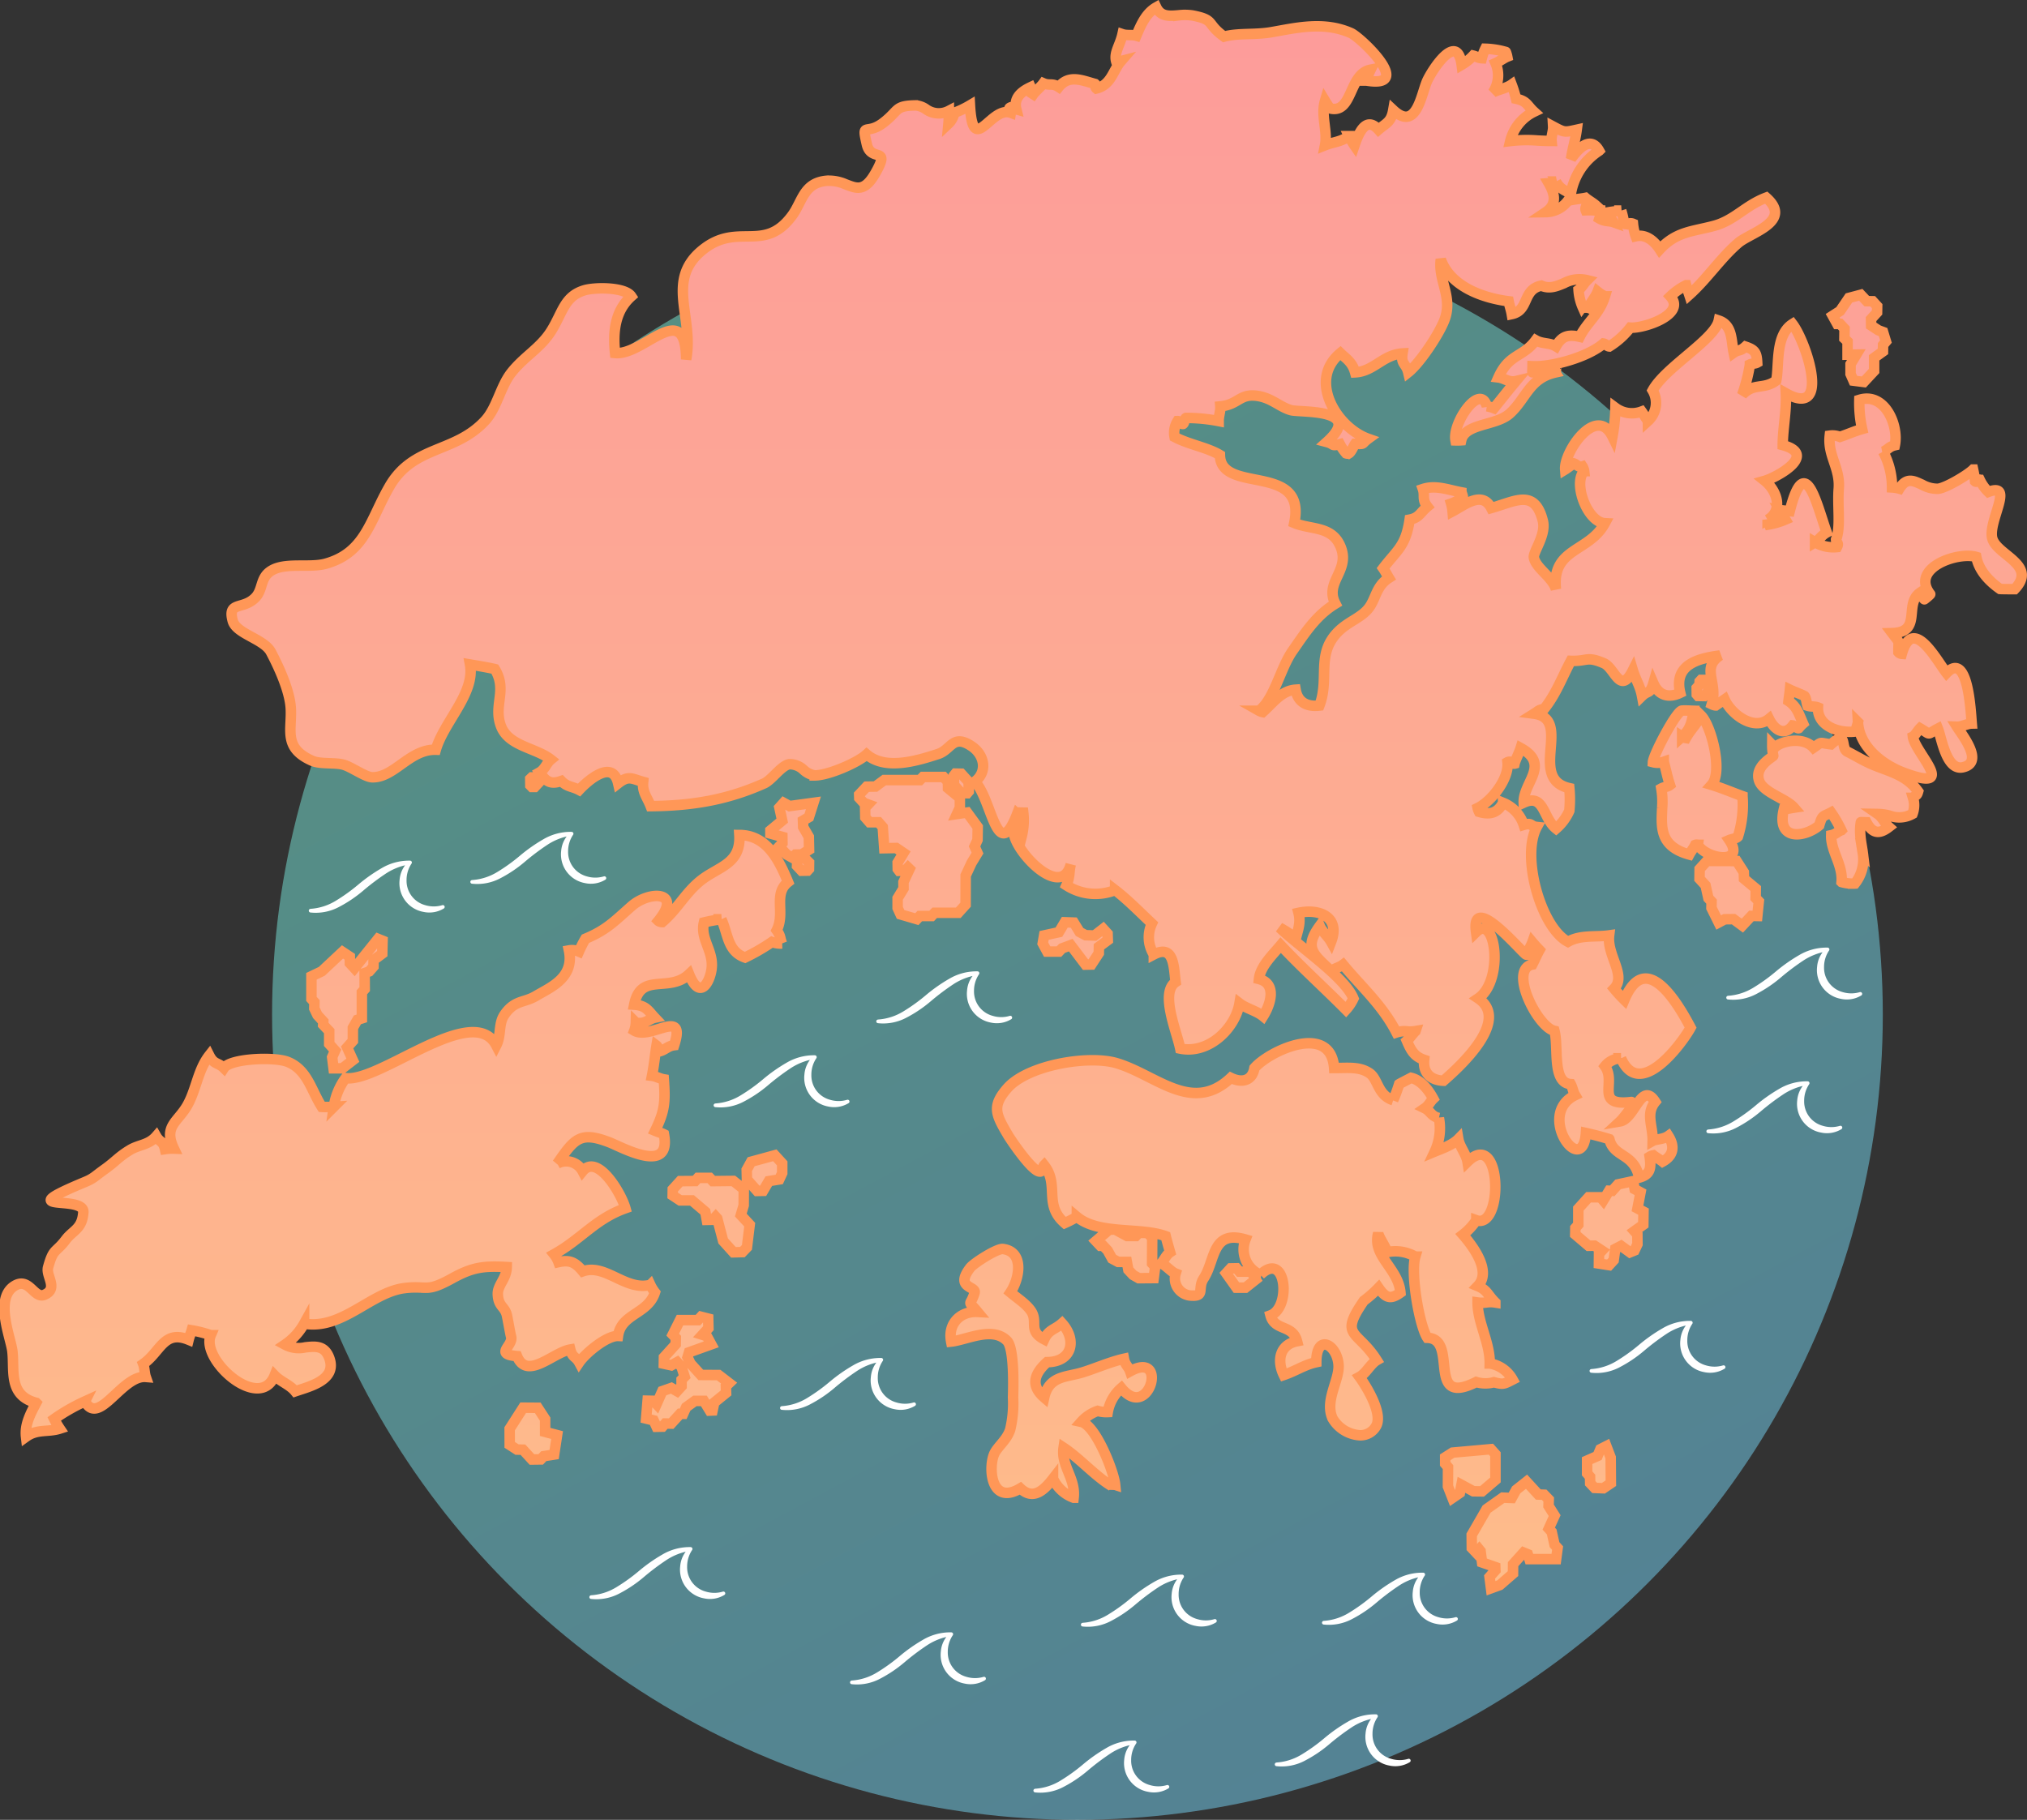
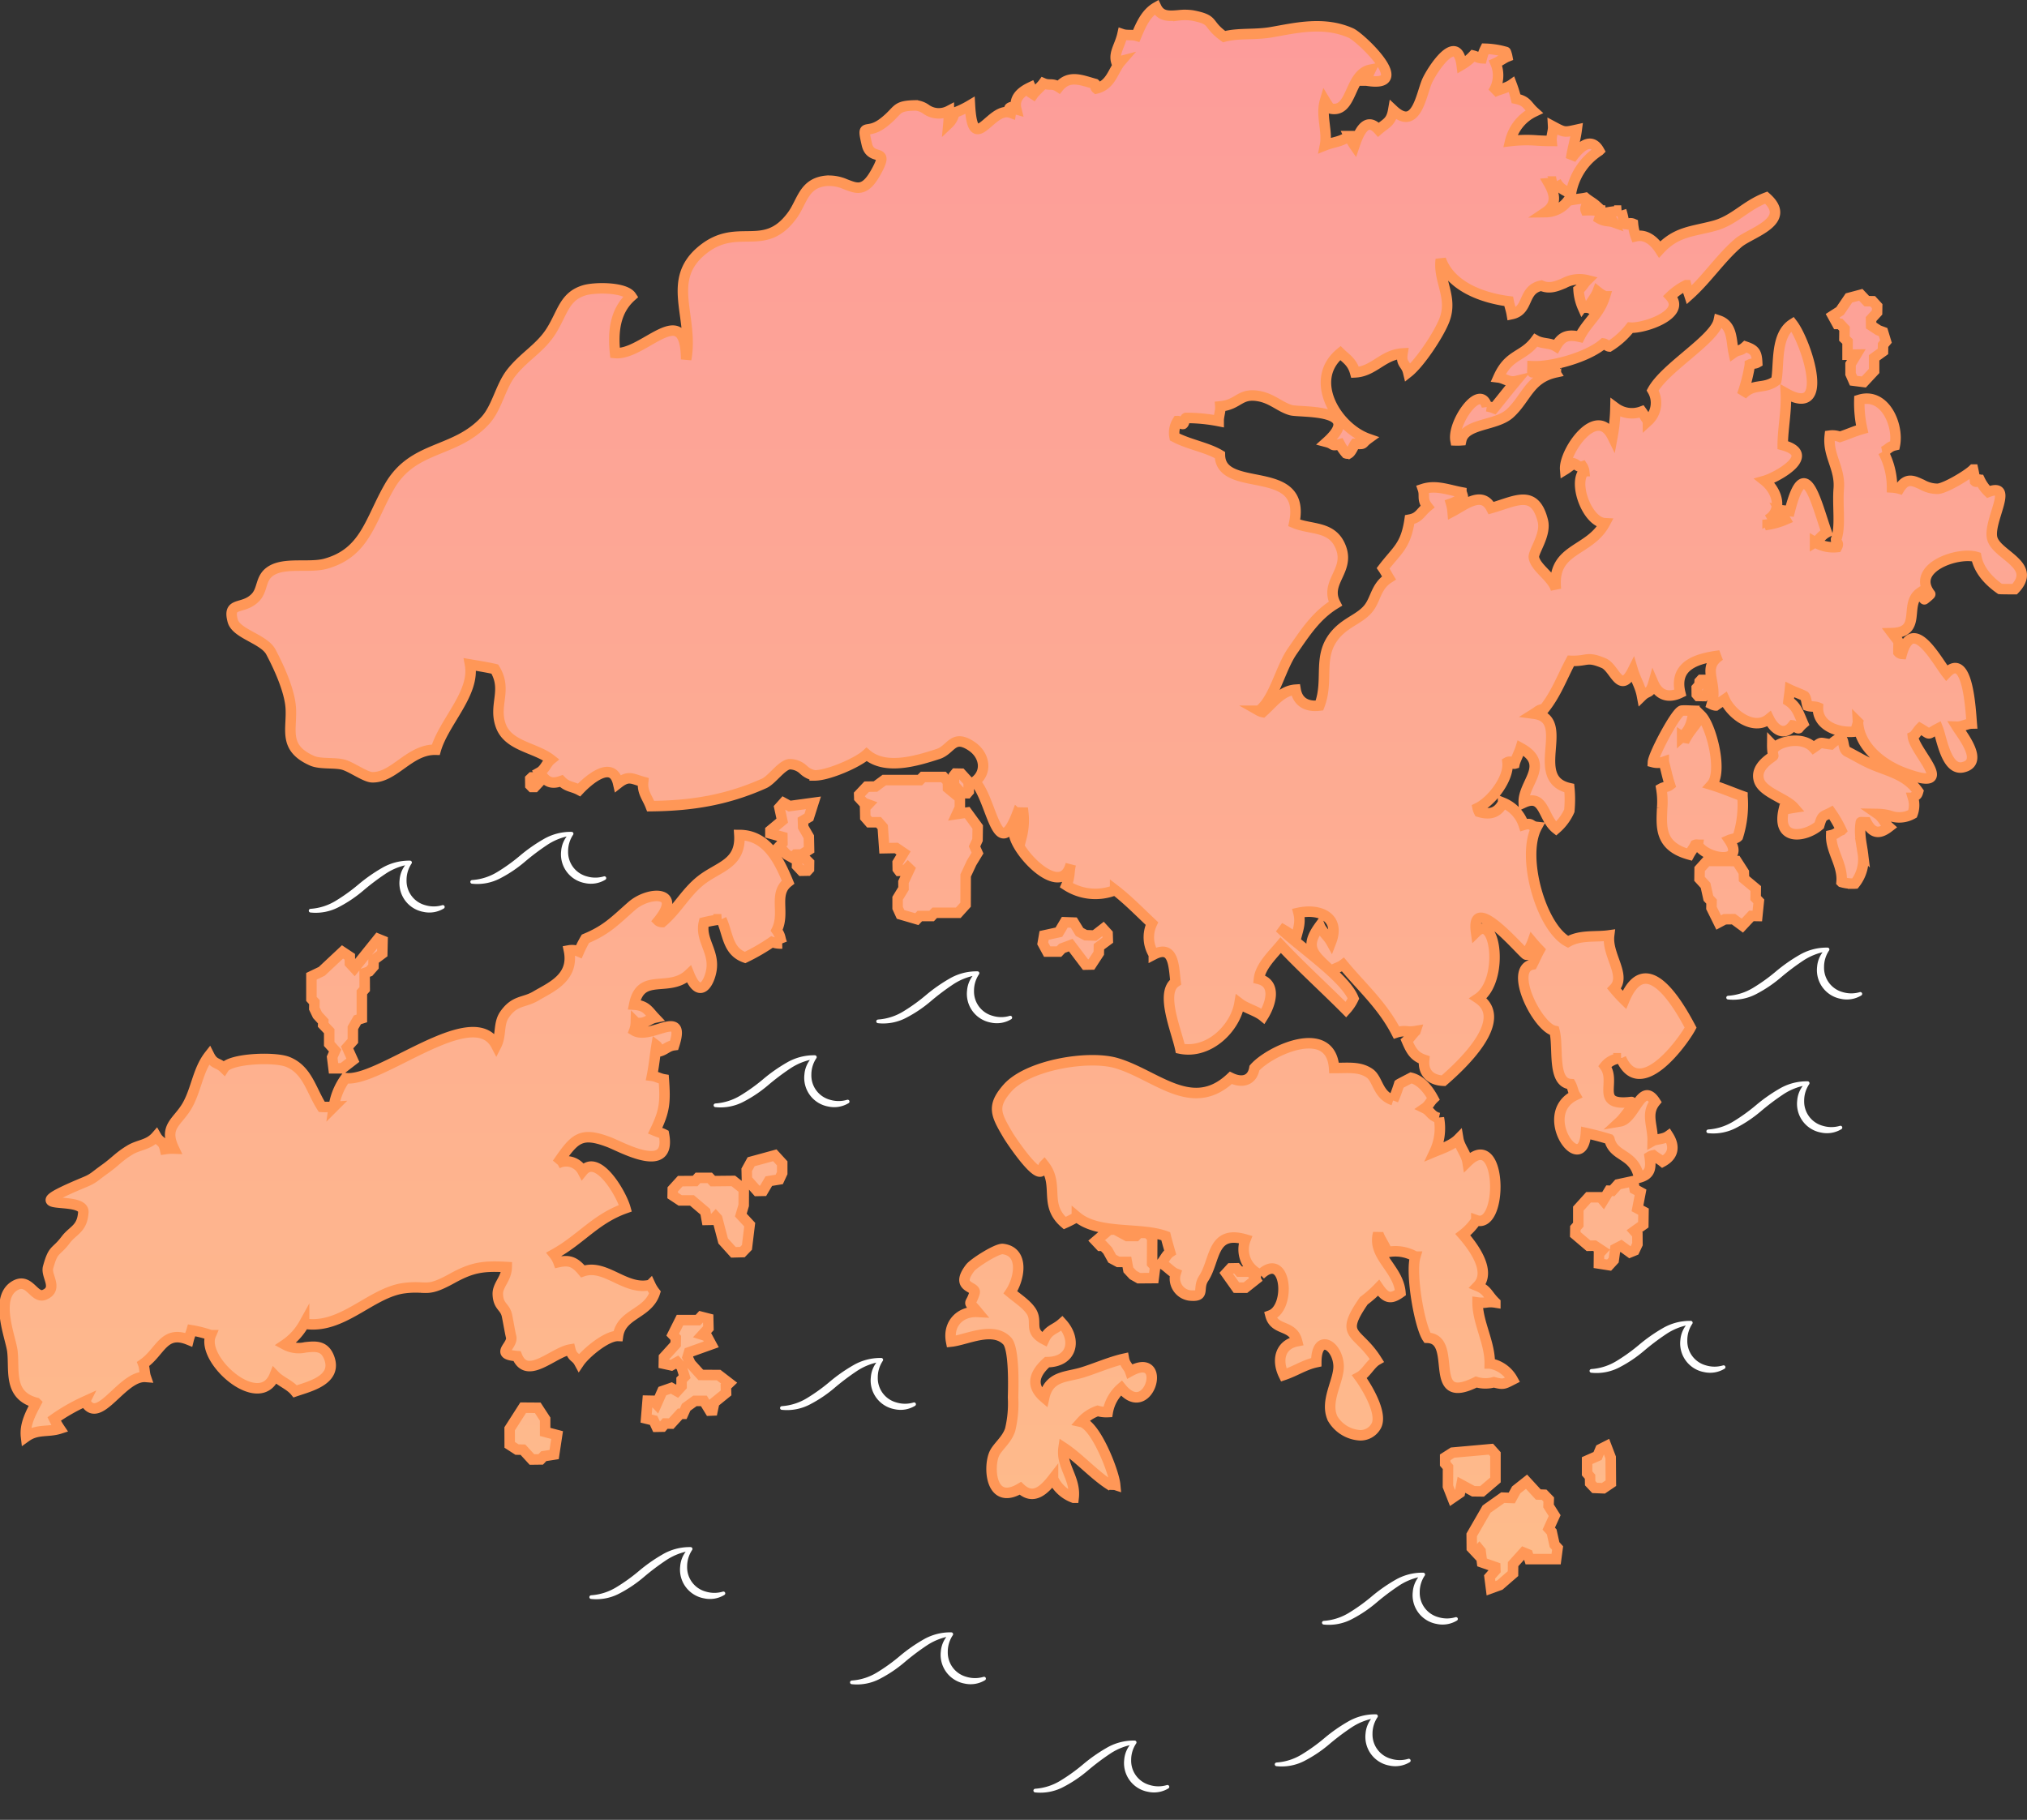
<svg xmlns="http://www.w3.org/2000/svg" width="386.339" height="346.9" viewBox="0 0 386.339 346.9">
  <rect x="0" y="0" width="386.339" height="346.9" fill="#333333" stroke="none" />
  <defs>
    <linearGradient id="linear-gradient" x1="0.185" x2="0.699" y2="0.958" gradientUnits="objectBoundingBox">
      <stop offset="0" stop-color="#7aefd2" />
      <stop offset="1" stop-color="#76d3f6" />
    </linearGradient>
    <linearGradient id="linear-gradient-2" x1="0.5" x2="0.5" y2="1" gradientUnits="objectBoundingBox">
      <stop offset="0" stop-color="#fd9c9a" />
      <stop offset="1" stop-color="#febc8a" />
    </linearGradient>
  </defs>
  <g id="ic-coverage-map-hongkong" transform="translate(-858.144 -1564.1)">
-     <circle id="Ellipse_151" data-name="Ellipse 151" cx="153.5" cy="153.5" r="153.5" transform="translate(910 1604)" opacity="0.5" fill="url(#linear-gradient)" />
    <g id="Wave" transform="translate(870.172 1579.273)">
      <path id="Path_11030" data-name="Path 11030" d="M331.713,350.255a10.553,10.553,0,0,0,4.825-1.547,34.291,34.291,0,0,0,4.258-3.062,30.786,30.786,0,0,1,4.484-3.154,10.232,10.232,0,0,1,5.389-1.422h.008a.353.353,0,0,1,.288.55l-.021.031a5.617,5.617,0,0,0-.936,3.147,4.8,4.8,0,0,0,3.527,4.746,5.623,5.623,0,0,0,3.283.014l.007,0a.35.35,0,0,1,.292.628,5.288,5.288,0,0,1-3.9.651,5.559,5.559,0,0,1-4.534-6.1,5.3,5.3,0,0,1,1.75-3.548l.267.581h-.007a11.476,11.476,0,0,0-4.754,1.848,45.518,45.518,0,0,0-4.209,3.185,24.723,24.723,0,0,1-4.569,3.079,9.42,9.42,0,0,1-5.483,1.071.348.348,0,0,1,.037-.692Z" transform="translate(-40.441 -104.455)" fill="#fff" />
      <path id="Path_11031" data-name="Path 11031" d="M331.713,350.255a10.553,10.553,0,0,0,4.825-1.547,34.291,34.291,0,0,0,4.258-3.062,30.786,30.786,0,0,1,4.484-3.154,10.232,10.232,0,0,1,5.389-1.422h.008a.353.353,0,0,1,.288.55l-.021.031a5.617,5.617,0,0,0-.936,3.147,4.8,4.8,0,0,0,3.527,4.746,5.623,5.623,0,0,0,3.283.014l.007,0a.35.35,0,0,1,.292.628,5.288,5.288,0,0,1-3.9.651,5.559,5.559,0,0,1-4.534-6.1,5.3,5.3,0,0,1,1.75-3.548l.267.581h-.007a11.476,11.476,0,0,0-4.754,1.848,45.518,45.518,0,0,0-4.209,3.185,24.723,24.723,0,0,1-4.569,3.079,9.42,9.42,0,0,1-5.483,1.071.348.348,0,0,1,.037-.692Z" transform="translate(-91.441 -56.455)" fill="#fff" />
      <path id="Path_11032" data-name="Path 11032" d="M331.713,350.255a10.553,10.553,0,0,0,4.825-1.547,34.291,34.291,0,0,0,4.258-3.062,30.786,30.786,0,0,1,4.484-3.154,10.232,10.232,0,0,1,5.389-1.422h.008a.353.353,0,0,1,.288.55l-.021.031a5.617,5.617,0,0,0-.936,3.147,4.8,4.8,0,0,0,3.527,4.746,5.623,5.623,0,0,0,3.283.014l.007,0a.35.35,0,0,1,.292.628,5.288,5.288,0,0,1-3.9.651,5.559,5.559,0,0,1-4.534-6.1,5.3,5.3,0,0,1,1.75-3.548l.267.581h-.007a11.476,11.476,0,0,0-4.754,1.848,45.518,45.518,0,0,0-4.209,3.185,24.723,24.723,0,0,1-4.569,3.079,9.42,9.42,0,0,1-5.483,1.071.348.348,0,0,1,.037-.692Z" transform="translate(-146.441 -24.455)" fill="#fff" />
      <path id="Path_11033" data-name="Path 11033" d="M331.713,350.255a10.553,10.553,0,0,0,4.825-1.547,34.291,34.291,0,0,0,4.258-3.062,30.786,30.786,0,0,1,4.484-3.154,10.232,10.232,0,0,1,5.389-1.422h.008a.353.353,0,0,1,.288.55l-.021.031a5.617,5.617,0,0,0-.936,3.147,4.8,4.8,0,0,0,3.527,4.746,5.623,5.623,0,0,0,3.283.014l.007,0a.35.35,0,0,1,.292.628,5.288,5.288,0,0,1-3.9.651,5.559,5.559,0,0,1-4.534-6.1,5.3,5.3,0,0,1,1.75-3.548l.267.581h-.007a11.476,11.476,0,0,0-4.754,1.848,45.518,45.518,0,0,0-4.209,3.185,24.723,24.723,0,0,1-4.569,3.079,9.42,9.42,0,0,1-5.483,1.071.348.348,0,0,1,.037-.692Z" transform="translate(-100.441 -29.455)" fill="#fff" />
      <path id="Path_11020" data-name="Path 11020" d="M134.713,77.921a10.544,10.544,0,0,0,4.825-1.547,34.283,34.283,0,0,0,4.258-3.061,30.733,30.733,0,0,1,4.484-3.154,10.232,10.232,0,0,1,5.389-1.422h.008a.353.353,0,0,1,.288.549l-.021.031a5.617,5.617,0,0,0-.936,3.147,4.8,4.8,0,0,0,3.527,4.747,5.635,5.635,0,0,0,3.283.014l.007,0a.35.35,0,0,1,.292.628,5.292,5.292,0,0,1-3.9.651,5.559,5.559,0,0,1-4.534-6.1,5.3,5.3,0,0,1,1.75-3.548l.267.581h-.007a11.476,11.476,0,0,0-4.754,1.848,45.519,45.519,0,0,0-4.209,3.185,24.756,24.756,0,0,1-4.569,3.079,9.42,9.42,0,0,1-5.483,1.071.348.348,0,0,1,.037-.693Z" transform="translate(-34.071 211)" fill="#fff" />
      <path id="Path_11021" data-name="Path 11021" d="M56.164,222.32a10.544,10.544,0,0,0,4.824-1.547,34.164,34.164,0,0,0,4.258-3.062,30.878,30.878,0,0,1,4.484-3.154,10.24,10.24,0,0,1,5.389-1.422h.008a.354.354,0,0,1,.289.55l-.021.031a5.616,5.616,0,0,0-.935,3.147,4.8,4.8,0,0,0,3.526,4.747,5.631,5.631,0,0,0,3.283.013l.006,0a.35.35,0,0,1,.293.628,5.294,5.294,0,0,1-3.9.651,5.561,5.561,0,0,1-4.534-6.1,5.3,5.3,0,0,1,1.75-3.548l.267.581h-.007a11.459,11.459,0,0,0-4.753,1.847,45.321,45.321,0,0,0-4.21,3.186,24.771,24.771,0,0,1-4.568,3.079,9.429,9.429,0,0,1-5.484,1.072.348.348,0,0,1,.038-.693Z" transform="translate(-9 -64.25)" fill="#fff" />
      <path id="Path_11022" data-name="Path 11022" d="M97.713,253.755a10.552,10.552,0,0,0,4.825-1.547,34.291,34.291,0,0,0,4.258-3.062,30.786,30.786,0,0,1,4.484-3.154,10.232,10.232,0,0,1,5.389-1.422h.008a.354.354,0,0,1,.288.55l-.021.031a5.617,5.617,0,0,0-.936,3.147,4.8,4.8,0,0,0,3.527,4.746,5.623,5.623,0,0,0,3.283.014l.007,0a.35.35,0,0,1,.292.628,5.288,5.288,0,0,1-3.9.651,5.559,5.559,0,0,1-4.534-6.1,5.3,5.3,0,0,1,1.75-3.548l.267.58h-.007a11.465,11.465,0,0,0-4.754,1.847,45.512,45.512,0,0,0-4.209,3.185,24.722,24.722,0,0,1-4.569,3.079,9.42,9.42,0,0,1-5.483,1.071.348.348,0,0,1,.037-.692Z" transform="translate(39.268 -0.884)" fill="#fff" />
      <path id="Path_11023" data-name="Path 11023" d="M73.164,185.57a10.544,10.544,0,0,0,4.824-1.547,34.164,34.164,0,0,0,4.258-3.062,30.88,30.88,0,0,1,4.484-3.154,10.24,10.24,0,0,1,5.389-1.422h.008a.353.353,0,0,1,.289.55l-.021.031a5.616,5.616,0,0,0-.935,3.147,4.8,4.8,0,0,0,3.526,4.747,5.631,5.631,0,0,0,3.283.013l.006,0a.35.35,0,0,1,.293.628,5.294,5.294,0,0,1-3.9.651,5.561,5.561,0,0,1-4.534-6.1,5.3,5.3,0,0,1,1.75-3.548l.267.581h-.007a11.458,11.458,0,0,0-4.753,1.847,45.323,45.323,0,0,0-4.21,3.185,24.771,24.771,0,0,1-4.568,3.079,9.429,9.429,0,0,1-5.484,1.072.348.348,0,0,1,.038-.693Z" transform="translate(4.791 -32.988)" fill="#fff" />
      <path id="Path_11028" data-name="Path 11028" d="M359.5,212.32a10.544,10.544,0,0,0,4.825-1.547,34.165,34.165,0,0,0,4.258-3.062,30.883,30.883,0,0,1,4.484-3.154,10.238,10.238,0,0,1,5.389-1.422h.007a.353.353,0,0,1,.289.55l-.021.031a5.617,5.617,0,0,0-.936,3.147,4.8,4.8,0,0,0,3.526,4.747,5.631,5.631,0,0,0,3.283.013l.006,0a.35.35,0,0,1,.293.628,5.291,5.291,0,0,1-3.9.651,5.559,5.559,0,0,1-4.534-6.1,5.3,5.3,0,0,1,1.749-3.548l.268.581h-.007a11.461,11.461,0,0,0-4.754,1.847,45.307,45.307,0,0,0-4.209,3.186,24.754,24.754,0,0,1-4.569,3.079,9.426,9.426,0,0,1-5.483,1.072.348.348,0,0,1,.037-.693Z" transform="translate(-45.956 -12.186)" fill="#fff" />
      <path id="Path_11029" data-name="Path 11029" d="M376.5,175.57a10.544,10.544,0,0,0,4.825-1.547,34.156,34.156,0,0,0,4.258-3.062,30.883,30.883,0,0,1,4.485-3.154,10.238,10.238,0,0,1,5.389-1.422h.007a.353.353,0,0,1,.288.55l-.021.031a5.617,5.617,0,0,0-.936,3.147,4.8,4.8,0,0,0,3.526,4.747,5.631,5.631,0,0,0,3.283.013l.006,0a.35.35,0,0,1,.293.628,5.291,5.291,0,0,1-3.9.651,5.56,5.56,0,0,1-4.534-6.1,5.3,5.3,0,0,1,1.749-3.548l.268.581h-.007a11.462,11.462,0,0,0-4.754,1.847,45.315,45.315,0,0,0-4.209,3.186,24.753,24.753,0,0,1-4.569,3.079,9.426,9.426,0,0,1-5.483,1.072.348.348,0,0,1,.037-.693Z" transform="translate(-59.165 -0.924)" fill="#fff" />
      <path id="Path_11027" data-name="Path 11027" d="M246.713,401.255a10.553,10.553,0,0,0,4.825-1.547,34.289,34.289,0,0,0,4.258-3.062,30.786,30.786,0,0,1,4.484-3.154,10.232,10.232,0,0,1,5.389-1.422h.008a.354.354,0,0,1,.288.55l-.021.031a5.617,5.617,0,0,0-.936,3.147,4.8,4.8,0,0,0,3.527,4.746,5.623,5.623,0,0,0,3.283.014l.007,0a.35.35,0,0,1,.292.628,5.289,5.289,0,0,1-3.9.651,5.56,5.56,0,0,1-4.534-6.1,5.3,5.3,0,0,1,1.75-3.548l.267.581h-.007a11.476,11.476,0,0,0-4.754,1.848,45.51,45.51,0,0,0-4.209,3.185,24.723,24.723,0,0,1-4.569,3.079,9.42,9.42,0,0,1-5.483,1.071.348.348,0,0,1,.037-.692Z" transform="translate(-96.393 -96.084)" fill="#fff" />
-       <path id="Path_11363" data-name="Path 11363" d="M246.713,401.255a10.553,10.553,0,0,0,4.825-1.547,34.289,34.289,0,0,0,4.258-3.062,30.786,30.786,0,0,1,4.484-3.154,10.232,10.232,0,0,1,5.389-1.422h.008a.354.354,0,0,1,.288.55l-.021.031a5.617,5.617,0,0,0-.936,3.147,4.8,4.8,0,0,0,3.527,4.746,5.623,5.623,0,0,0,3.283.014l.007,0a.35.35,0,0,1,.292.628,5.289,5.289,0,0,1-3.9.651,5.56,5.56,0,0,1-4.534-6.1,5.3,5.3,0,0,1,1.75-3.548l.267.581h-.007a11.476,11.476,0,0,0-4.754,1.848,45.51,45.51,0,0,0-4.209,3.185,24.723,24.723,0,0,1-4.569,3.079,9.42,9.42,0,0,1-5.483,1.071.348.348,0,0,1,.037-.692Z" transform="translate(-52.393 -107.084)" fill="#fff" />
      <path id="Path_11364" data-name="Path 11364" d="M246.713,401.255a10.553,10.553,0,0,0,4.825-1.547,34.289,34.289,0,0,0,4.258-3.062,30.786,30.786,0,0,1,4.484-3.154,10.232,10.232,0,0,1,5.389-1.422h.008a.354.354,0,0,1,.288.55l-.021.031a5.617,5.617,0,0,0-.936,3.147,4.8,4.8,0,0,0,3.527,4.746,5.623,5.623,0,0,0,3.283.014l.007,0a.35.35,0,0,1,.292.628,5.289,5.289,0,0,1-3.9.651,5.56,5.56,0,0,1-4.534-6.1,5.3,5.3,0,0,1,1.75-3.548l.267.581h-.007a11.476,11.476,0,0,0-4.754,1.848,45.51,45.51,0,0,0-4.209,3.185,24.723,24.723,0,0,1-4.569,3.079,9.42,9.42,0,0,1-5.483,1.071.348.348,0,0,1,.037-.692Z" transform="translate(-91.393 -222.084)" fill="#fff" />
      <path id="Path_11365" data-name="Path 11365" d="M246.713,401.255a10.553,10.553,0,0,0,4.825-1.547,34.289,34.289,0,0,0,4.258-3.062,30.786,30.786,0,0,1,4.484-3.154,10.232,10.232,0,0,1,5.389-1.422h.008a.354.354,0,0,1,.288.55l-.021.031a5.617,5.617,0,0,0-.936,3.147,4.8,4.8,0,0,0,3.527,4.746,5.623,5.623,0,0,0,3.283.014l.007,0a.35.35,0,0,1,.292.628,5.289,5.289,0,0,1-3.9.651,5.56,5.56,0,0,1-4.534-6.1,5.3,5.3,0,0,1,1.75-3.548l.267.581h-.007a11.476,11.476,0,0,0-4.754,1.848,45.51,45.51,0,0,0-4.209,3.185,24.723,24.723,0,0,1-4.569,3.079,9.42,9.42,0,0,1-5.483,1.071.348.348,0,0,1,.037-.692Z" transform="translate(-122.393 -206.084)" fill="#fff" />
    </g>
    <g id="Group_8681" data-name="Group 8681" transform="translate(824.281 1444.66)">
      <path id="Union_42" data-name="Union 42" d="M4019.765-8613.455l1.112-1.253-.022-.635-2.519-.884-.28-2.154-.264-.328-.568.635-.841-.9-.02-2.5,2.841-4.926,3.082-2.177,1.709.063.845-1.542,1.973-1.559,2.241,2.442,1.125.043.868.9-.04,1.232,1.166,1.848-1.125,2.482.564.615.541,2.442.584.638-.28,2.113h-5.1l-.3-.923-.81-.329-1.993,2.217-.016,1.8-2.505,2.177-1.689.615Zm-7.929-17.262.013-3.675-.541-.635v-1.232l1.409-.9,7.312-.655.861.964v4.905l-2.554,2.177-1.653-.021-2.277-1.232-.3,1.539-1.409.967Zm-75.268-1.487c-1.66,2.139-3.74,4.217-6.229,1.854-5.516,3.29-6.133-3.644-5.037-6.437.566-1.447,2.425-2.688,3.089-4.724a21.344,21.344,0,0,0,.557-6.147c.033-1.366.311-9.31-1.138-10.8-2.758-2.839-7.666-.19-10.661.134-.671-3.373,1.709-5.827,5.037-5.654-2.036-2.458-1.4-.9-.575-3.642.4-1.315-3.852-.828-.832-4.773.664-.87,4.977-3.628,6.169-3.588,4.187.463,3.257,5.659,1.492,8.287,1.432,1.194,3.013,2.194,3.919,3.517,1.438,2.094-.644,3.775,2.525,5.427.87-1.9,2-1.808,3.4-3.058,2.852,3.162,1.971,7.365-2.854,7.405-2.257,2.022-3.346,4.344-.546,6.739.892-4.115,4.14-3.852,7.122-4.734,2.38-.705,5.467-2.074,8.073-2.648.213,1.17.877,1.51,1.179,2.391,1.608-.888,2.688-.933,3.337-.523,2.34,1.47-.886,8.8-5.012,3.7a7.871,7.871,0,0,0-2.583,4.593,5.842,5.842,0,0,1-1.928-.227,7.476,7.476,0,0,0-3.134,2.094c2.754.608,6.232,9.471,6.471,12-.043-.014-1.072-.043-1.085-.038-2.921-1.87-5.869-5.145-8.746-7.044-.514,3.492,2.335,5.836,1.917,9.54A6.924,6.924,0,0,1,3936.568-8632.2Zm103.221,1.774-.845-.9-.022-1.23-.561-.637v-2.443l1.993-.881.541-1.295,1.132-.575.825,2.156.036,4.905-1.425.967Zm-204.256-7.288-1.127-.02-1.394-.9L3833-8641.7l2.577-4.023,2.778.02,1.409,2.156v2.442l2.277.6-.562,3.715-1.977.309-.579.615-1.673.021Zm-92.771-8.934c-5.409-1.416-4.08-6.256-4.543-9.894-.324-2.567-3.471-10.088.456-12.425,1.5-.893,2.445-.088,3.308.72.756.705,1.449,1.409,2.4.984,2.633-1.181.195-3.559.644-5.2,1.031-3.76,1.4-2.664,3.382-5.29,1.365-1.808,3.132-2.033,3.337-5.228.219-3.442-14.3.32.389-5.791,1.586-.662,1.738-1.011,3.679-2.4,2.154-1.539,2.6-2.328,4.841-3.682,1.707-1.031,3.5-.9,4.983-2.6.693,1.212,1.288.8,1.669,2.446a9.132,9.132,0,0,1,1.7-.1c-2.042-4.286.767-5.062,2.57-8.259,1.716-3.042,1.991-6.721,4.167-9.5.91,1.808,1.655,1.282,2.8,2.407,1.194-1.844,9.6-2.172,12.1-1.2,3.812,1.48,4.514,5.434,6.556,8.607.434.035,1.8.007,2.284-.021a12.147,12.147,0,0,1,2.239-5.469c2.615.38,7.138-1.988,11.88-4.359,6.894-3.447,14.248-6.894,16.847-1.87,1-1.946.36-4.143,1.59-5.9,1.944-2.786,3.722-2.2,5.912-3.5,2.843-1.687,7.43-3.486,6.348-8.712a3.3,3.3,0,0,1,1.906.22,22.529,22.529,0,0,1,1.241-2.445c4.053-1.688,5.581-3.391,8.8-6.221,3.344-2.937,9.795-2.941,5.089,2.81a1.3,1.3,0,0,0,.747.237c2.856-2.418,4.4-5.583,7.354-7.934,3.349-2.669,7.686-3.105,7.346-8.67,5.183.011,7.516,4.684,9.285,8.974-2.888,2.277-.488,5.82-2.172,9.191.821,1.154.575,1.389,1.015,2.514a4.548,4.548,0,0,1-1.921-.288,38.628,38.628,0,0,1-5.125,2.966c-3.366-1.192-3.21-4.479-4.509-7.29a26.442,26.442,0,0,0-3.328.606c-.76,3.236,1.953,5.448,1.449,8.951-.358,2.5-2.248,5.957-4.277.9-3.854,3.654-9.229-.488-10.464,5.824,2.3.166,2.66,1.147,3.926,2.482-1.2.256-1.76,1.28-3.61.929a4.693,4.693,0,0,1-.3,1.532c1.156.7,2.856.241,4.4-.224,2.554-.77,4.677-1.537,3.2,3.006-1.235.154-1.709.913-2.834,1.182-.284-.293-.192-.861-.526-1.116-.255,1.534-.47,3.791-.863,5.764.729.088,1.508.542,2.25.669.331,4.453.155,6.066-1.655,9.813.552.233,1.147.395,1.684.667,1.49,7.855-8.1,2.4-10.428,1.515-5.538-2.121-6.621-.689-9.909,4.075a3.542,3.542,0,0,1,4.838,1.451c2.841-3.467,7.361,4.221,8.153,7.055-5.737,2.036-8.406,5.893-13.606,8.773a5.242,5.242,0,0,1,.846,1.5c2.02-.443,3.1-.114,4.639,1.754,2.226-.781,4.3.23,6.44,1.241,2.033.962,4.12,1.924,6.438,1.342a7.368,7.368,0,0,0,.877,1.432,5.437,5.437,0,0,1-.743,1.5c-1.915,2.718-5.769,3.092-6.3,6.807-2.179-.076-6.227,3.313-7.4,5.046-.646-1.185-1.291-.865-1.689-2.469-3.31.563-8.254,5.952-10.157,1.264-4.465-.358-.637-1.939-1.136-3.742-.152-.55-.552-2.865-.77-3.93-.371-1.819-1.644-1.693-1.756-4.071-.087-1.823,1.667-2.973,1.7-5.236-4.556-.26-6.619.076-10.421,2.17-3.447,1.9-4.328,1.818-5.941,1.742a16.681,16.681,0,0,0-3.1.1c-6.4.758-11.893,8.007-19.154,6.771a11.657,11.657,0,0,1-3.657,4,5.556,5.556,0,0,0,3.9.521c1.892-.2,3.679-.4,4.561,2.067,1.5,4.178-3.809,5.395-6.507,6.32-1.029-1.266-2.812-1.863-3.921-3.026-2.809,7.071-14.174-2.959-12.173-7.674a21.779,21.779,0,0,0-3.637-.933c-.159.557-.432,1.2-.582,1.8-4.742-1.935-5.35,2.311-8.658,4.61.271.688.226,1.718.488,2.476-1.865-.152-3.709,1.425-5.415,3-2.456,2.272-4.626,4.543-6.162,1.655a36.21,36.21,0,0,0-5.878,3.359,15.406,15.406,0,0,0,1.065,1.844c-2.255.72-4.288.013-6.426,1.548C3740.563-8642.455,3741.628-8644.509,3742.762-8646.651Zm247.113,3.021c-1.6-3.353,1.271-7.278,1.118-10.163-.206-3.9-4.228-6.286-4.252-.6-2.266.488-3.876,1.657-6.2,2.442-1.349-2.755-.769-5.793,2.537-6.439-.834-3.238-4.266-1.908-5.064-4.932,4-1.463,3.035-12.493-1.937-7.751a5.239,5.239,0,0,1-2.829-6.713c-6.453-1.9-5.711,3.979-7.961,7.4-1.315,2,.454,3.576-2.664,3.276a3.265,3.265,0,0,1-2.687-4.183c-.915-.357-1.8-1.562-2.778-1.919.575-.584.953-1.619,1.729-2.141-.3-1.047-.579-2-.841-3.058-4.791-1.78-12.783-.22-16.935-3.7a21.126,21.126,0,0,1-2.313,1.2c-4.091-3.515-.96-7.266-3.919-11.034-.277.286-.228.926-.57,1.149-1.257.827-5.852-6.082-6.31-6.858-2.326-3.947-3.163-5.516-.139-8.969,3.874-4.42,15.432-6.368,20.818-4.773,7.565,2.243,14.385,9.766,21.771,2.8,2.277,1.1,4.122.44,4.5-1.863,2.874-3.319,14.579-8.732,15.19-.009.456,0,.9-.007,1.326-.016,2.1-.038,3.852-.078,5.433,1.007,1.624,1.111,1.537,4.2,4.5,5.145a29.19,29.19,0,0,0,1.138-3.069c.121-.085,2.13-1.125,2.277-1.2,1.807.441,3.226,2.123,4.228,3.984-.716.693-.787,1.241-1.628,1.818,1.134.548,1.212,1.523,2.7,1.856a10.492,10.492,0,0,1-.8,6.406c1.317-.551,3.366-1.234,4.5-2.392.242,1.44,1.514,2.888,1.747,4.335,3.639-3.592,5.355.683,5.3,4.957-.042,3.507-1.277,7.015-3.615,6.181a11.451,11.451,0,0,1-2.572,2.753c1.836,2.107,5.579,6.954,2.834,9.8,1.892.788,1.841,1.655,3.36,3.13a5.556,5.556,0,0,0-1.727-.009,5.7,5.7,0,0,1-1.655.006c0,3.814,2.375,7.686,2.317,11.623a6.1,6.1,0,0,1,4.368,3.084c-1.709.875-1.789.958-3.579.492a6.033,6.033,0,0,1-3.375-.04c-2.409,1.212-3.821,1.322-4.677.8-2.606-1.595-.036-9.074-4.632-9.229-1.5-2.25-3.243-12.267-2.291-15.47a7.6,7.6,0,0,0-5.355-.859c-.367-1.167-1.494-2.646-1.718-3.6-1.195,4.349,3.854,6.694,4.241,11.325-1.81,1.295-2.751,1.145-4.172-.929a23.187,23.187,0,0,1-2.818,2.485c-4.793,6.959-1.2,5.5,2.472,11.325-1.188.688-2.029,2.5-3.29,3.176,1.3,1.773,4.625,7.136,3.1,9.488a3.406,3.406,0,0,1-2.982,1.645A6.5,6.5,0,0,1,3989.875-8643.63Zm-129.436.329-1.425-.349.28-3.407,1.109.021.6.638,1.1-2.485,1.716-.6,1.089.617.861-.946v-1.232l.584-.593-.584-1.848-.841-.924-1.109.615-1.432-.309.022-1.23,2.234-2.465.02-1.232-.584-.615,1.389-2.773h3.425l.584-.636,1.367.35.042,1.827-1.147,1.253.848.266.841,1.562-4.243,1.519-.284.946.584,1.21,1.95,2.156,3.4.022,2,1.539-.622.593.038,1.274-2.252,1.826-.32,1.521-.526.021-1.132-1.848h-1.709l-1.673,1.21-.564,1.253h-.582l-1.709,1.869-1.132-.022-.526.6-1.127.022Zm111.085-25.3-1.953-2.751.848-.924,1.125-.021.548.638h2.257l.861,1.5-1.973,1.559Zm-19.7-2.422-.9-.964-.284-1.521h-1.653l-1.145-.615-.868-1.562-.843-.9h-.546l-.848-.9,2.541-2.177,1.125-.021,2.277,1.233h1.673l.564-.6,1.673.021.881.9-.02,4.91.584.635-.28,2.156-2.838.022Zm88.787-2.177.016-1.848.568-.617-1.429-.944-1.132.021-2.534-2.156.02-1.232.563-.635v-3.061l1.951-2.156h2.3l.506.595,1.125-1.85.584.022,1.11-1.232,2.876-.617.284,1.521,1.125.615-.584,3.063,1.147.615-.036,2.5-1.7,1.213.568.635.016,1.868-.561,1.191-.864.352-1.693-1.232-1.11.575-.3,2.153-.868.946Zm-166.92-4.312-1.125-4.292-.3-.329-.568.595-1.125.021-.284-1.56-2.536-2.156H3865.5l-1.432-.945.02-1.17,1.425-1.562,2.841-.021.528-.595h2.255l.584.615,3.91-.04,1.993,1.581-.016,3.08-.548,1.85,1.693,1.828-.526,4.332-.868.9-1.709.043Zm4.534-11.726-.042-1.829.848-1.539,4.511-1.232,1.409,1.541v1.848l-.561,1.212-1.993.327-1.089,1.85-1.132.021Zm164.381-7.667c-1.3-.419-3.306-.929-4.471-1.184-.622,8.824-9.609-3.55-2.051-7.2-.425-.709-.463-1.427-.845-2.113-3.626-.246-2.259-7.089-3.1-10.155-3.237-.693-8.77-11.725-4.223-12.638.5-.962.839-1.794,1.375-2.765-.552-.588-.881-.924-1.362-1.5-.168.476-.9,1.863-1.166,2.38-.508-.027-10.685-12.363-9.567-4.286,3.776-3.718,5.362,9.265.4,12.618,6.194,4.136-3.4,12.928-6.6,15.7-2.3-.08-3.961-1.38-3.693-3.988-1.915-.657-2.5-1.778-3.3-3.626.57-.5,1.293-1.541,1.651-1.85a6.077,6.077,0,0,1-1.572.056,4.742,4.742,0,0,0-2.062.208c-2.691-5.231-6.679-8.7-10.171-12.931-.649.49-1.617.707-2.286,1.21-3.268-3.155-5.263-4.339-2.167-8.584.383,1,1.588,1.981,2.172,3.035,1.821-4.735-2.221-6.406-6.214-5.534.458,1.794-.045,3.06-.517,4.89a17.8,17.8,0,0,0-3.078-2.066c3.626,3.572,12.38,9.36,14.067,13.51a8.827,8.827,0,0,1-1.423,2.13c-4.225-4.248-8.446-8.037-12.446-12.3-1.517,1.827-3.887,4.046-4.14,6.453,3.467.9,2.217,4.831.794,7.093-1.264-1.04-3.194-1.456-4.507-2.465-.808,4.8-5.863,9.732-11.289,8.634-.693-3.355-3.881-10.665-.884-12.683-.365-2.865-.284-7.273-4.156-5.256a6.164,6.164,0,0,1-.362-5.9c-2.344-2.21-4.6-4.523-7.006-6.378a10.16,10.16,0,0,1-9.289-.907c.727-1.665.463-2.573.834-4.016-1.928,7.453-12.166-4.093-10.721-6.788a4.459,4.459,0,0,0,1.351,1.552,12.718,12.718,0,0,0,.313-4.607s-1.06-.016-1.069-.022c-3.934,10.506-4.946-2.926-8.182-5.874,2.481-1.832,1.921-5.1-.637-6.791-3.561-2.349-3.809.687-6.359,1.515-4.008,1.3-10.036,3.149-13.609.071-1.693,1.577-7.305,4.011-9.9,4.013a4.134,4.134,0,0,1-2.136-1.08,3.837,3.837,0,0,0-2.675-1.062c-1.517.194-3.357,3.009-4.809,3.657-7.236,3.234-13.946,4.264-21.641,4.342-.682-1.763-1.624-2.638-1.432-4.626-2.158-.6-2.765-1.293-4.769.275-1.06-4.614-5.655-.646-7.437,1.262-1.324-.7-2.25-.546-3.393-1.714-2.058.729-2.919.114-4.145-1.637,1.063-.6,1.3-1.757,2.154-2.447-2.876-2.277-8.086-2.508-9.526-6.42-1.476-4,1.3-6.777-1.154-10.823-1.422-.341-3.467-.658-4.729-.877,1.011,5.493-4.986,10.927-6.518,16.248-2.505-.063-4.489,1.281-6.373,2.626s-3.67,2.688-5.775,2.626c-1.286-.041-3.888-1.939-5.42-2.385-1.662-.48-4.429-.056-6.044-.776-5.543-2.469-3.776-5.9-4.035-10.048-.215-3.408-2.375-8.012-3.794-10.681-1.315-2.476-6.592-3.444-7.265-5.918-1.013-3.735,1.812-2.089,4.169-4.306,1.682-1.577.962-3.82,3.078-5.2,2.664-1.744,7.37-.53,10.482-1.4,7.553-2.105,8.446-8.321,12.152-14.734,4.574-7.911,12.45-6.249,18.248-12.562,2.246-2.447,2.9-6.493,4.979-9.121,2.487-3.149,5.547-4.664,7.623-8,2.161-3.475,2.472-6.563,6.3-7.7,2.038-.606,7.759-.617,8.929,1.151-3.17,2.827-3.514,6.9-3.089,10.811,1.827.19,3.959-.969,5.981-2.127,3.959-2.269,7.507-4.538,7.567,3.34,1.5-8.176-3.959-15.088,3.073-20.827,6.737-5.5,11.761.7,17.129-6.6,1.962-2.666,2.167-6.209,6.531-6.616a7.756,7.756,0,0,1,3.6.642c2.089.792,3.617,1.584,5.7-2.051,3.047-5.311-.79-2.033-1.59-5.524-1.036-4.525-.15-1.6,3.145-4.139,3.087-2.373,2.083-3.243,6.178-3.3a3.973,3.973,0,0,1,1.986.754,4.164,4.164,0,0,0,4.33.282,22.821,22.821,0,0,1-.094,2.453,3.7,3.7,0,0,0,1.112-2.075,17.956,17.956,0,0,0,2.99-1.423c.362,6.377,1.87,4.633,3.908,2.89,1.159-.99,2.49-1.981,3.879-1.476.033-.218-.642-.922-.02-1.009.031-.148.335,0,.615.145a1.654,1.654,0,0,0,.456.206c-.508-2.071.778-3.3,2.736-4.223.2.447-.085.584.1,1.094l.4.255c.391-.563,1.44-1.416,1.924-2.092,1.188.511,1.653-.109,2.923.719,1.98-2.452,4.48-1.242,6.923-.589.161.125-.047.61.257.861,2.845-.691,3.156-3.447,4.7-5.226-.895.233-.025.312-.66.752-1.036-2.035.374-3.373.933-5.869.787.269,1.83.056,2.639.291.877-2.107,1.841-4.306,3.8-5.416.865,1.813,2.469,1.669,4.236,1.526a9.871,9.871,0,0,1,2.729.037c4.384.875,2.445,1.49,5.959,4.018,2.724-.727,5.8-.291,9-.839,4.465-.765,9.949-2.17,15.194.17,1.832.819,12.126,10.6,2.959,9.051a10.981,10.981,0,0,1,.781-2.085c-4.223.794-3.375,8.533-7.782,7.377-.25-.383-.676-1.04-.917-1.437-.834,2.816.53,5.8,0,8.484,1.691-.669,2.944-.606,4.581-1.751a13.023,13.023,0,0,0,1.036,1.784c.763-2.236,2.134-5.715,4.57-3.017,1.485-1.275,2.42-1.414,2.821-3.729,4.453,4.165,5.33-3.08,6.478-5.6.953-2.092,5.71-9.451,6.558-3.031a9.851,9.851,0,0,0,2.2-1.756,3.243,3.243,0,0,1,.676.253,2.5,2.5,0,0,0,.969.25,8.775,8.775,0,0,1,.658-1.813,15.852,15.852,0,0,1,3.9.612c.025-.031.1.211.172.45a4.024,4.024,0,0,1,.114.454c-.575.226-1.548.926-2.228,1.232a5.836,5.836,0,0,1-.519,5.6c.772-.489,2.552-.782,3.59-1.517a23.077,23.077,0,0,1,.834,2.7c2.143.45,2.089,1.282,3.422,2.487a8.413,8.413,0,0,0-4.525,5.583,26.18,26.18,0,0,1,5.236-.1c.857.04,1.729.083,2.639.083-.089-.891.349-1.868.3-2.76,2.167,1.16,2.145,1.132,4.494.614-.255,1.955-.8,3.568-1.083,5.55,1.546-2.2,3.807-4.326,5.353-1.541a12.089,12.089,0,0,0-5.4,8.3c-.868-.774-1.966-.783-2.823-2.434a5,5,0,0,1-1.385.314c1.121,1.933,1.669,4.026-.557,5.521a5.32,5.32,0,0,0,4.187-2.134c.953-.3,2.51-.4,3.382-.586.6.51,1.407.924,2.022,1.485a10.369,10.369,0,0,0-1.993.38.718.718,0,0,0,.016.5,15.206,15.206,0,0,1,1.628.022c.394.018.79.035,1.17.035a4.154,4.154,0,0,1-.2,1.519c1.061.617,1.831.4,2.659.691-.376-.775-.839-1.051-1.051-1.858.832-.161,1.7-.232,2.554-.352a14.858,14.858,0,0,1,.562,2.477c.192.159.517.092.843.022a1.127,1.127,0,0,1,.836.014,9.4,9.4,0,0,0,.53,2.38c1.765-.409,3.389.675,4.574,2.51,3.145-3.4,6.118-3.376,10.278-4.474,3.984-1.052,5.977-3.87,10.021-5.4,5.138,4.556-3.008,6.654-5.328,8.636-3.331,2.846-5.948,6.845-9.343,9.887-.195-.6-.429-1.221-.591-1.825a12.155,12.155,0,0,0-3.02,2.132c3.116,3.451-5.118,6.16-7.634,5.954a15.257,15.257,0,0,1-4,3.593c-.416-.036-.691-.5-1.1-.562-3.046,2.639-9.971,4.509-13.521,4.33,0,.014-.065,1.188-.025,1.163,1.8-.437,2.807.1,4.514-1.165-.02.033-.054,1.149-.045,1.165-5.08,1.105-5.639,4.992-8.777,7.845-2.63,2.389-8.54,1.836-9.265,5.11a10.546,10.546,0,0,1-1.089.021c-.637-3.359,4.688-11.036,5.975-6.507a6.857,6.857,0,0,1,1.351.369c1.394-1.716,2.776-3.472,4.194-5.176-1.349.322-2.154-.537-3.346-.687,2.033-4.562,4.688-3.814,7.106-7.091,1.34.756,2.624.416,3.863,1.17,1.083-1.9,2.208-2.349,4.534-1.825,1.463-2.886,3.735-4.264,4.8-7.72a7.827,7.827,0,0,1-1.4-.895c-.4,1.065-1.338,2.014-1.736,3.071-.042-.018-1.051-.033-1.065-.018a9.844,9.844,0,0,1-.825-3.394c.778-.572.964-1.217,1.644-1.836a6.165,6.165,0,0,0-4.418.57c-1.4.577-2.74,1.156-4.326.465-3.655.761-2.266,4.72-5.63,5.424-.136-.8-.441-1.63-.593-2.437-5.022-.648-11.1-2.836-12.933-7.987-.541,4.03,2.328,7.153.72,11.481-1.029,2.769-4.738,8.32-6.93,10.047-.409-1.722-1.416-1.482-1.085-3.6-3.729.217-5.469,3.429-9.037,3.605-.555-1.969-1.675-2.572-2.812-3.678-6.283,5.2-.622,14.244,5.292,16.331-1.356.984-.5,1.049-2.483.971-.327.479-.714,1.528-1.195,1.821a.759.759,0,0,1-.5,0,8.741,8.741,0,0,1-1.212-1.766c-1.731.441-.962,0-2.483-.4,7.209-6.482-5.048-5.576-6.833-6.075-2.067-.579-3.548-2.194-6.069-2.664-3.738-.693-3.814,1.6-7.393,1.944.065.908-.347,1.912-.315,2.8a32.62,32.62,0,0,0-6.225-.6c-.275.1-.289.96-.564,1.152-.2.038-.374-.116-.541-.273s-.329-.306-.51-.271a4.162,4.162,0,0,0-.57,3.016c2.745,1.456,6.243,2,8.643,3.444.136,7.612,16.594,1.275,14.17,12.953,3.275,1.378,7.377.461,8.943,4.829s-3.208,6.522-1.1,10.561c-3.686,2.241-5.767,5.547-8.191,9.019-2.293,3.274-3.449,9.168-6.361,11.388a2.3,2.3,0,0,0,.7.257c2.062-1.848,3.615-4.1,6.27-4.274.4,2.34,2.091,3.317,4.536,3.03,2-5.176-.743-9.866,3.657-14.172,1.9-1.856,4.187-2.517,5.65-4.295,1.483-1.8,1.42-4.259,3.939-5.862-.367-.606-.7-1.266-1.1-1.843,2.651-3.479,4.313-4.21,5.055-9.278,1.841-.347,1.979-1.309,3.384-2.472-1.1-1.421-.42-2.073-.863-3.353,2.474-.812,4.818.156,7.337.628a1.663,1.663,0,0,1,.177.447,1.651,1.651,0,0,1,.112.452,7.476,7.476,0,0,1-2.248,1.246,7.7,7.7,0,0,1,.277,1.485c2.342-1.242,5.632-3.978,7.366-.631,4.641-1.307,8.287-3.729,9.842,2.431.68,2.7-1.921,5.952-1.709,7.02.409,2.044,3.5,3.671,4.207,6.021-.866-7.93,6.326-7,9.323-12.587-3.331-.179-6.129-7.645-3.944-9.934a1.4,1.4,0,0,0-.125-.444,1.552,1.552,0,0,0-.2-.443c-.734.246-1.067-.376-1.617-.562-.51.269-1.241.882-1.677,1.147-.277-3.361,5.965-12.477,9.012-6.265a34.1,34.1,0,0,0,.564-5.492,5.278,5.278,0,0,0,5,.7c.407.562.767,1.248,1.2,1.814a4.674,4.674,0,0,0,.89-5.834c2.422-4.422,11.839-9.709,12.6-13.324,2.677.893,2.36,3.856,2.85,6.146,1.007-.706,1.161-.172,2.244-1.172,1.781.608,2.138,1.109,2.237,3.049-.425.244-.955.144-1.391.352a32.251,32.251,0,0,1-1.474,5.793c2.241-2.376,4.1-.917,6.5-2.733.588-2.943-.23-8.656,3.091-10.768,2.626,3.424,7.467,18.129-1.268,13.2.154,3.347-.582,6.733-.593,9.885,6.784,1.839-1.206,6.165-3.422,6.8,2.4,1.924,3.534,5.7.537,7.441a4.5,4.5,0,0,0,.125.44,3.724,3.724,0,0,0,.152.441,13.776,13.776,0,0,0,3.12-.929c-.358-.6-.736-1.226-1.081-1.823.441.083,1.505.168,1.908.211,2.894-11.446,5.048-1.553,7.041,4.077-1.02.555-1.389,1.352-2.221,1.856a6.763,6.763,0,0,0,4.183.924c.45-.865-.183-.776-.175-1.467.928-2.2.248-6.34.512-9.652.317-3.97-2.143-6.31-1.711-10.123a3.819,3.819,0,0,1,1.928.236c1.463-.472,2.682-1.06,4.241-1.5a22.67,22.67,0,0,1-.532-5.559c4.829-1.5,7.542,4.8,6.766,8.658-1.146.262-1.322.853-2.237,1.213a14.474,14.474,0,0,1,1.7,6.824,6.41,6.41,0,0,1,1.4.235c1.38-2.253,2.753-1.492,4.384-.731a6.059,6.059,0,0,0,2.928.756c1.445-.092,5.659-2.6,6.74-3.664a22.091,22.091,0,0,1,.374,2.23c.181.183.382.033.552-.117s.289-.279.349-.145a8.1,8.1,0,0,0,1.633,2.29c5.163-1.971-.3,5.838.79,9.019.64,1.861,3.532,3.259,4.876,5.04.924,1.221,1.116,2.623-.655,4.478-.5,0-2.5-.009-2.776-.036-2.026-1.42-4.015-3.444-4.536-6.108-3.521-1.049-12.642,2.08-8.786,7.089.121.016-1.129,1.04-1.114.99-.4-.322-.443-.943-.828-1.252-3.131,2.183.5,7.54-5.31,7.692,1.626,2.169,1.141,1.049,1.2,3.639a.937.937,0,0,0,.646.32c2.091-7.465,6.652,1.286,8.52,3.659,4.071-4.248,4.594,7.068,4.807,9.625-.928.02-1.906.633-2.825.6.986,1.586,5.272,6.842,1.109,7.739-3.129.673-4.024-5.583-4.733-7.377-2.3,1.194-1.152,1.25-3.411-.061-.352.355-1,1.418-1.36,1.586.345,3.051,8.829,10.752-1.534,6.958-4.295-1.57-8.681-5.032-8.932-9.7a10.59,10.59,0,0,1-.57,1.781c-3.02.359-7.176-.989-7.057-4.593-.619-.253-1.355-.116-1.993-.331-.206-.532-.2-1.406-.561-1.834-.665-.38-1.969-.827-2.789-1.226-.067.718-.2,1.458-.275,2.17,1.608,1.044,2,2.507,2.785,4.292a6.422,6.422,0,0,0-.845.881c-.2.1-.875-.5-1.109-.527-1.563,2.054-3.445.978-4.539-1.255-2.856,2.347-7.146-.778-8.464-3.7-.55.39-1.177.763-1.709,1.152a2.574,2.574,0,0,1-.74-.232c1.239-4.161-2.1-6.876,1.563-9.3-4.219.546-8.865,1.78-7.574,7.12-2.141,1.028-4.082.572-5.12-1.83-.611,2.134-1.007,1.3-2.163,2.429-.369-1.968-1.19-3.048-1.745-4.9-2.436,4.863-3.418-.463-5.561-1.359-2.241-.942-2.841-.759-3.984-.575a11.053,11.053,0,0,1-2.275.139c-1.662,3.1-2.818,6.33-5.082,9.148-1.138.229-1,.345-1.932.929,7.437.986-1.275,12.392,6.724,14.188a22.707,22.707,0,0,1,0,4.314,9.773,9.773,0,0,1-2.519,3.4c-2.55-2-2.226-6.762-6.167-4.948-.17-3.8,5.167-7.247-.59-10.423-.26.834-1.024,2.354-1.163,2.985-.15.041-.291-.069-.459-.181a.787.787,0,0,0-.886-.09c.347,3.1-3,7.422-5.684,8.732a2.794,2.794,0,0,0,.266.736c2.167.626,3.55.179,4.579-1.729a6.847,6.847,0,0,1,3.923,4.212c1.673-.5,1.172.248,2.51.39-3.058,5.6.8,19.2,5.93,21.889,2.434-1.371,5.239-.853,7.849-1.219-.468,3.809,3.371,7.656.939,10.15a27.125,27.125,0,0,0,1.964,2.141c3.988-9.585,9.909.149,12.625,5.29-1.4,2.619-9.634,14.105-13.262,5.845a4.03,4.03,0,0,0-3.071,1.519c2.275,3.073-2.1,7.69,5.062,6.809.009-.016,0,.291-.016.6a2.284,2.284,0,0,1-.065.595c-.615.669-1.465,1.926-2.1,2.514,2.827-.479,4.086-7.819,6.71-3.739-1.868,2.306-.436,4.536-.494,7.459.635-.355,2.058-.279,2.995-.955,1.291,2.036.953,3.778-1.1,4.9-.542-.438-1.239-.783-1.765-1.208a1.971,1.971,0,0,0-.7.271c.347,2.349.02,3.44-2.009,3.99C4047.327-8694.321,4043.43-8693.364,4042.609-8696.9Zm-243.17-13.511-.264-2.115.564-1.275-1.125-1.25v-2.447l-1.152-1.213.02-.635-1.11-1.212-.6-1.253.016-1.213-.564-.617v-4.314l1.973-.944,3.95-3.7,1.394.926.016,1.232.868.946,4.491-5.59.863.35-.056,2.465-1.653,1.232-.02,1.234-.807.924-.881.309.016,3.06-.543.618v4.97l-.845.269-.868,1.519v2.508l-1.1,1.234,1.1,2.442-1.993,1.541Zm140.506-23.481-1.657.615-.584.617h-2.25l-.848-1.562.264-1.521,2.818-.617,1.125-1.891,1.716.061,1.1,1.789,1.152.615,1.709.063,1.635-1.274.843.926.04,1.232-1.693,1.253-.02,1.232-1.411,2.158-1.125.021Zm126.331-4.952-1.678.021-1.161.617-1.373-2.773.02-1.215-.6-.636-.544-2.444-1.15-1.255.02-1.87,1.389-1.541,5.659.021,1.373,2.136.036,1.234,2.241,1.87-.02,1.81.6.636-.284,2.793-1.127-.02-1.729,1.85Zm-158.762-.906-.564-1.229v-1.851l1.125-1.85-.013-1.232,1.165-2.487-.3-.288-.562.617-1.127.02-.262-.349-.022-1.212,1.125-1.851-1.387-.945-2.293.042-.284-4.028-.805-.926h-1.716l-.805-.924-.036-1.85.577-.615-.841-.309-.845-.927-.022-.637,1.431-1.52,1.673-.022,1.673-1.232h6.8l.584-.595h3.908l.848.924.016,1.212,2.257,1.87v1.83l-.564,1.232,1.957-.286,2.009,2.751-.036,2.467-.564,1.235.564,1.272-1.127,1.85-1.13,2.425-.016,5.569-1.394,1.542h-4.494l-.584.617h-2.255l-.563.595Zm179.35-6.169c.286-3.3-2.074-5.878-1.975-8.927.948-.208,1.188-.68,1.935-.939a22.6,22.6,0,0,0-1.964-3.394c-1.561.835-1.657.409-2.257,2.461-2.693,2.3-8.247,3.1-6.735-3.08.635-.045,1.306-.2,1.939-.295-1.554-1.792-5.88-2.853-6.661-5.139-.957-2.8,2.753-4.569,2.7-4.76a9.771,9.771,0,0,1-.195-2.037,2.659,2.659,0,0,0,.519.42c1.411-1.295,5.429-2.013,7.339.083,1.825-1.26.955-.91,3.335-.64,3.257-2.91,1.729.72,3.143,1.411,1.375.674,2.856,1.608,4.567,2.357,3.194,1.4,6.563,1.938,8.9,5.219-.257.917-.378.541-.975,1.21a4.776,4.776,0,0,1-.085,3.056,5.169,5.169,0,0,1-4.366.34,9.481,9.481,0,0,0-2.3-.322c1,.693,1.28,1.7,2.158,2.485-1.915,1.482-3.165,1.2-4.279-.9,0,0-1.08-.029-1.069-.018-.385,2.311.157,4.11.376,5.9a7.413,7.413,0,0,1-1.505,5.8c-.11.007-.229.01-.356.01A7.685,7.685,0,0,1,4086.864-8745.92ZM3887.775-8749l.04-1.235.28-.288,1.073-.021.9.906-.016,1.232-.284.309-1.125.021Zm-1.953-2.158-1.449-1.542.62-.657-.016-1.172-2.277-.638v-.595l2.255-1.87-.541-2.487.805-.9,1.132.617,4.548-.617-.866,2.733-1.125.657.036,1.232,1.074,1.85.051,2.465-1.409.906-1.163.021-.568.614Zm173.644-1.863a.741.741,0,0,0-.5.018c-.309.619-.8,1.217-1.132,1.836-5.695-1.57-5.321-5.211-5.167-8.9a15.21,15.21,0,0,0-.163-3.691c.492-.279,1.215-.306,1.655-.657-.528-1.61-.74-2.81-1.188-4.437a3.532,3.532,0,0,1-2.064.078c.074-1.418,4.473-9.771,5.538-9.833.736-.045,1.49.016,2.223.036-.333,2.1-.595,3.5-2.192,4.934a1.862,1.862,0,0,0,.722.271c.848-1.548,2.078-2.686,2.89-4.29,1.93,1.908,4.21,10.755,1.991,13.213,2.065.629,3.825,1.4,5.894,2.149a20.238,20.238,0,0,1-.872,7.72c-.34.38-1.195.442-1.653.644,1.591,2.351.53,3.29-1.143,3.29S4060.311-8751.592,4059.466-8753.017Zm-140.392-9.854-1.389-1.541v-1.827l.284-.352,1.092.022,1.409,1.541.036,1.827-.3.352Zm-81.828-1.17-.3-.309-.016-1.232.3-.288h.584l.825.9-.861.926Zm222.262-17.349-.248-.286-.016-1.234.528-.595.036-.638.284-.309h1.673l.3.883-.564.658v.595l-.868.946Zm29.626-60.1-.562-1.274v-1.873l1.1-1.829-1.673.021v-2.51l-.6-.575.02-1.872-.845-.906h-.548l-.861-1.563,1.409-.905,1.689-2.487,2.255-.6,1.147,1.215,1.13.02.848.927-.02,1.212-1.147,1.255.022,1.234,1.387.906.884.329.548,1.81-.548.657-.02,1.234-1.689,1.215v2.51l-1.957,2.1Z" transform="translate(-3702 9033.5)" stroke="#ff9757" stroke-width="2" fill="url(#linear-gradient-2)" />
    </g>
  </g>
</svg>